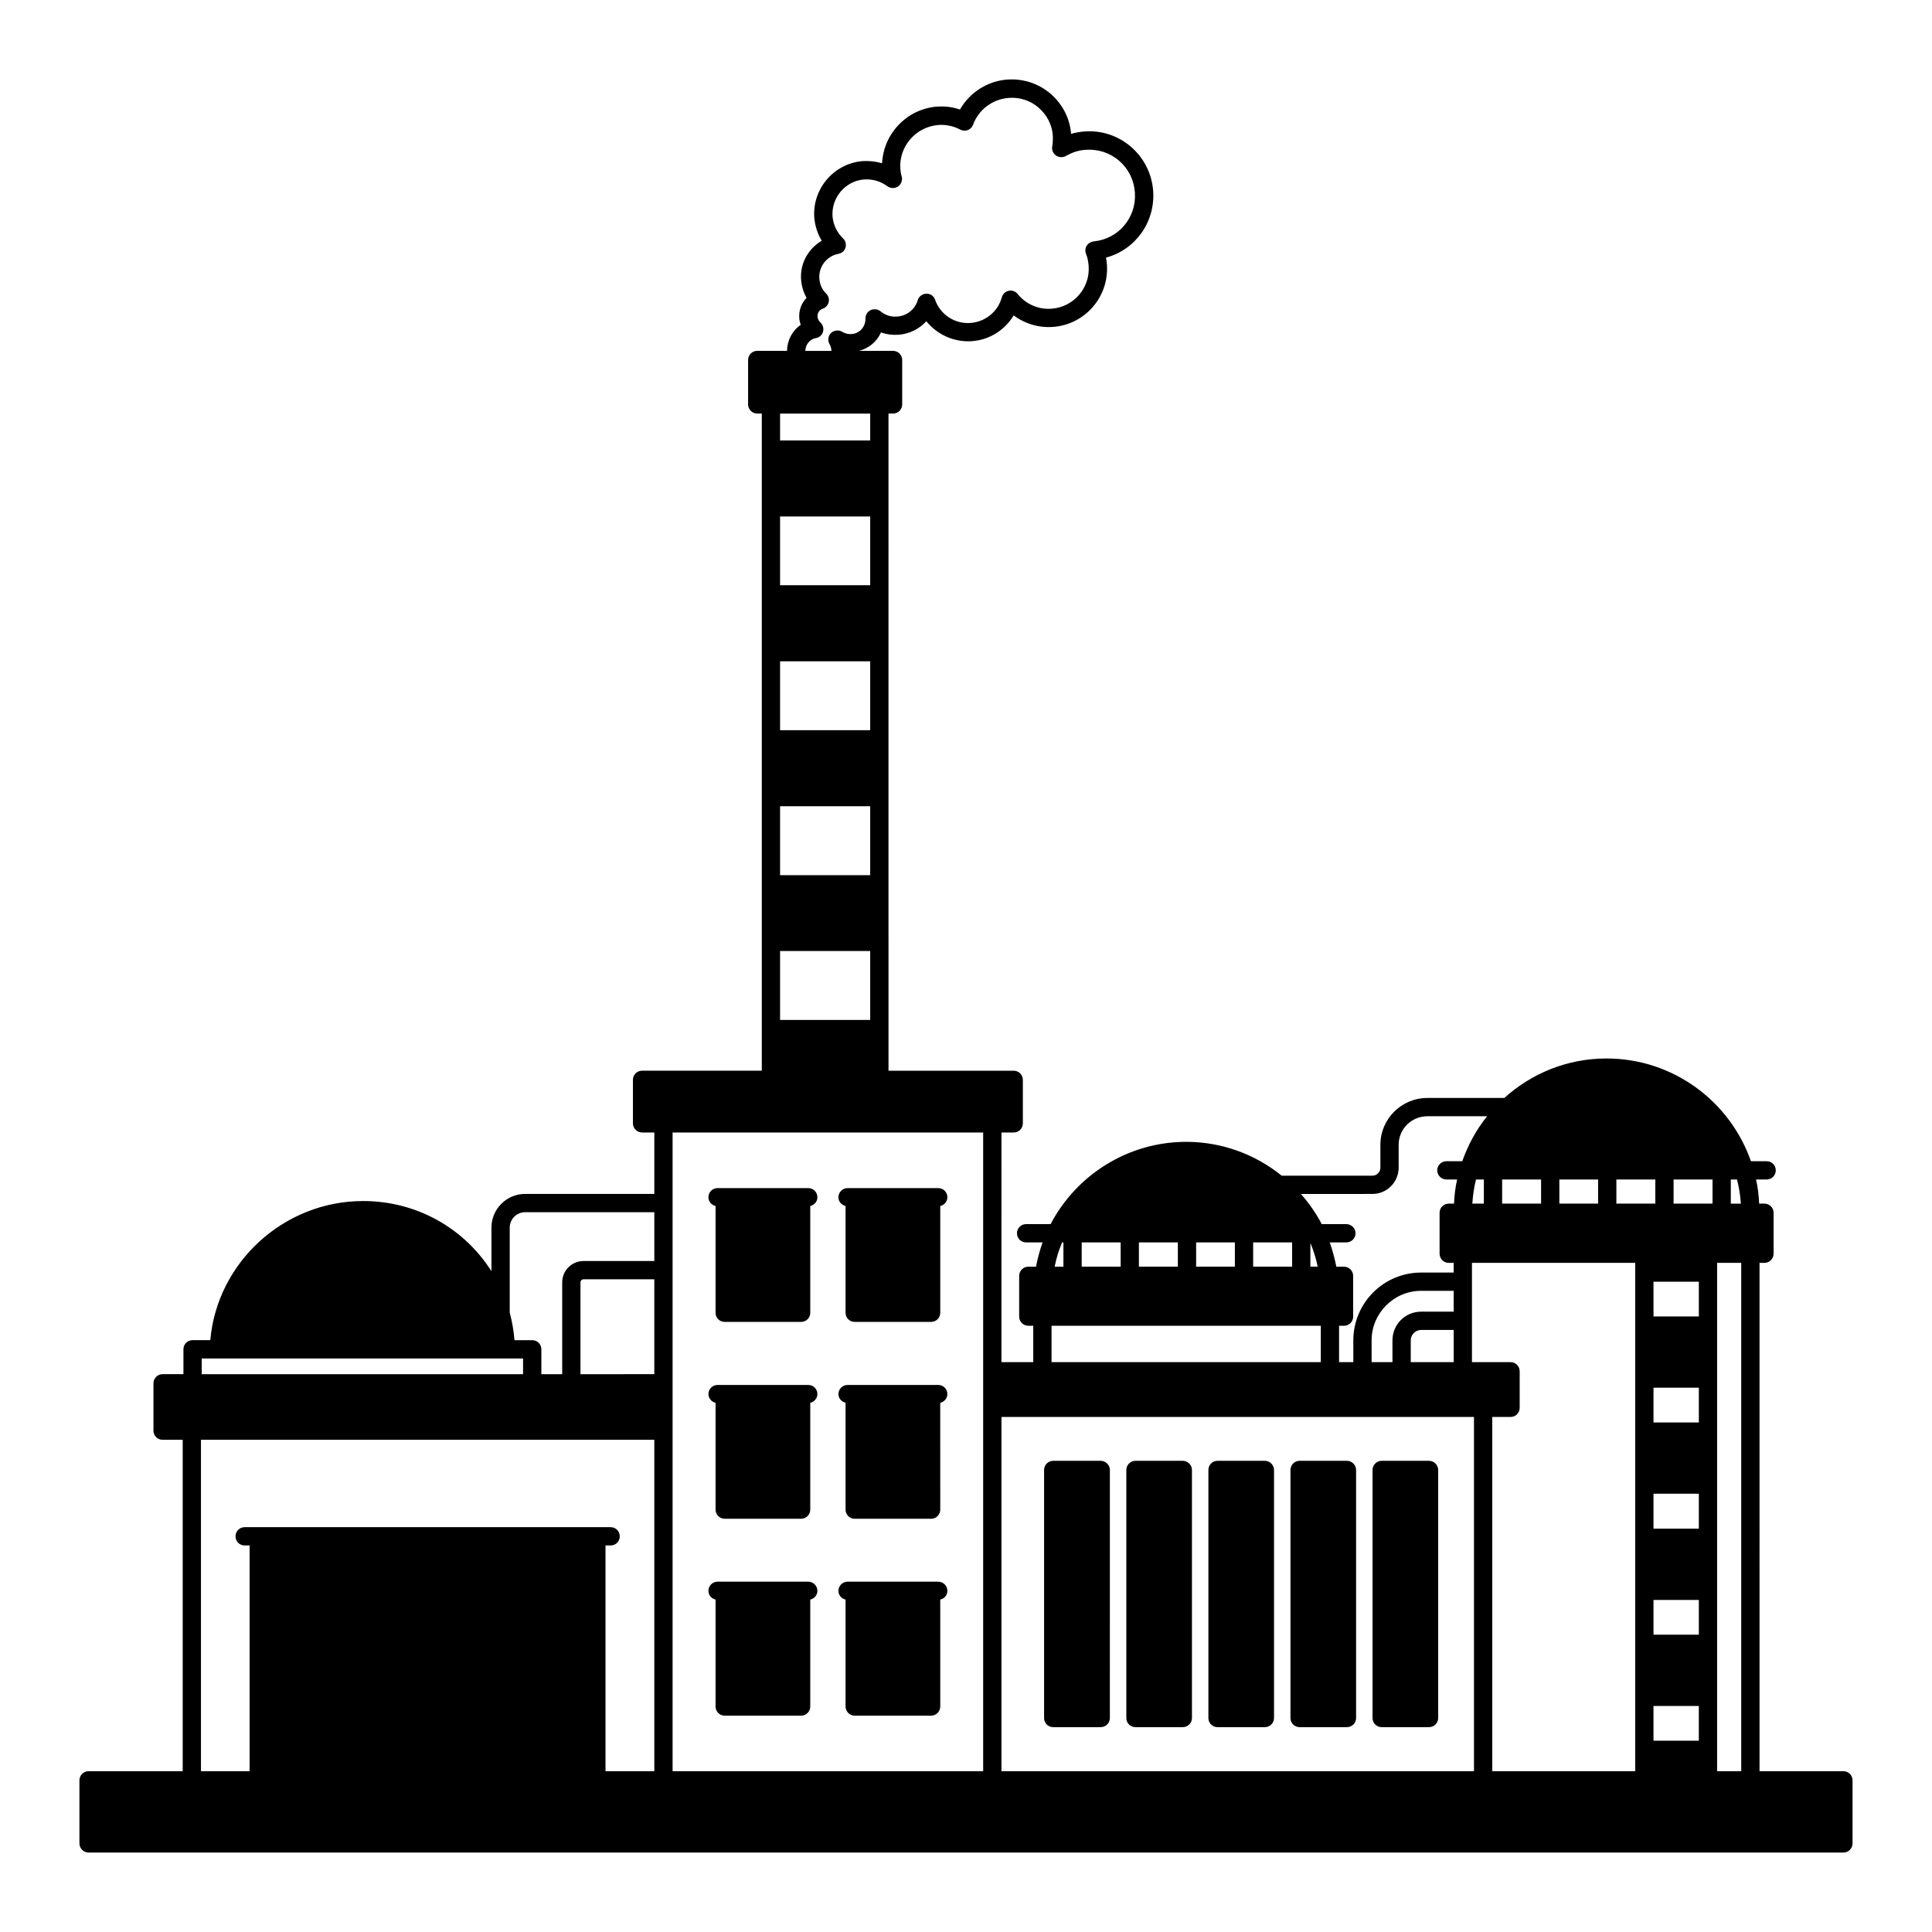
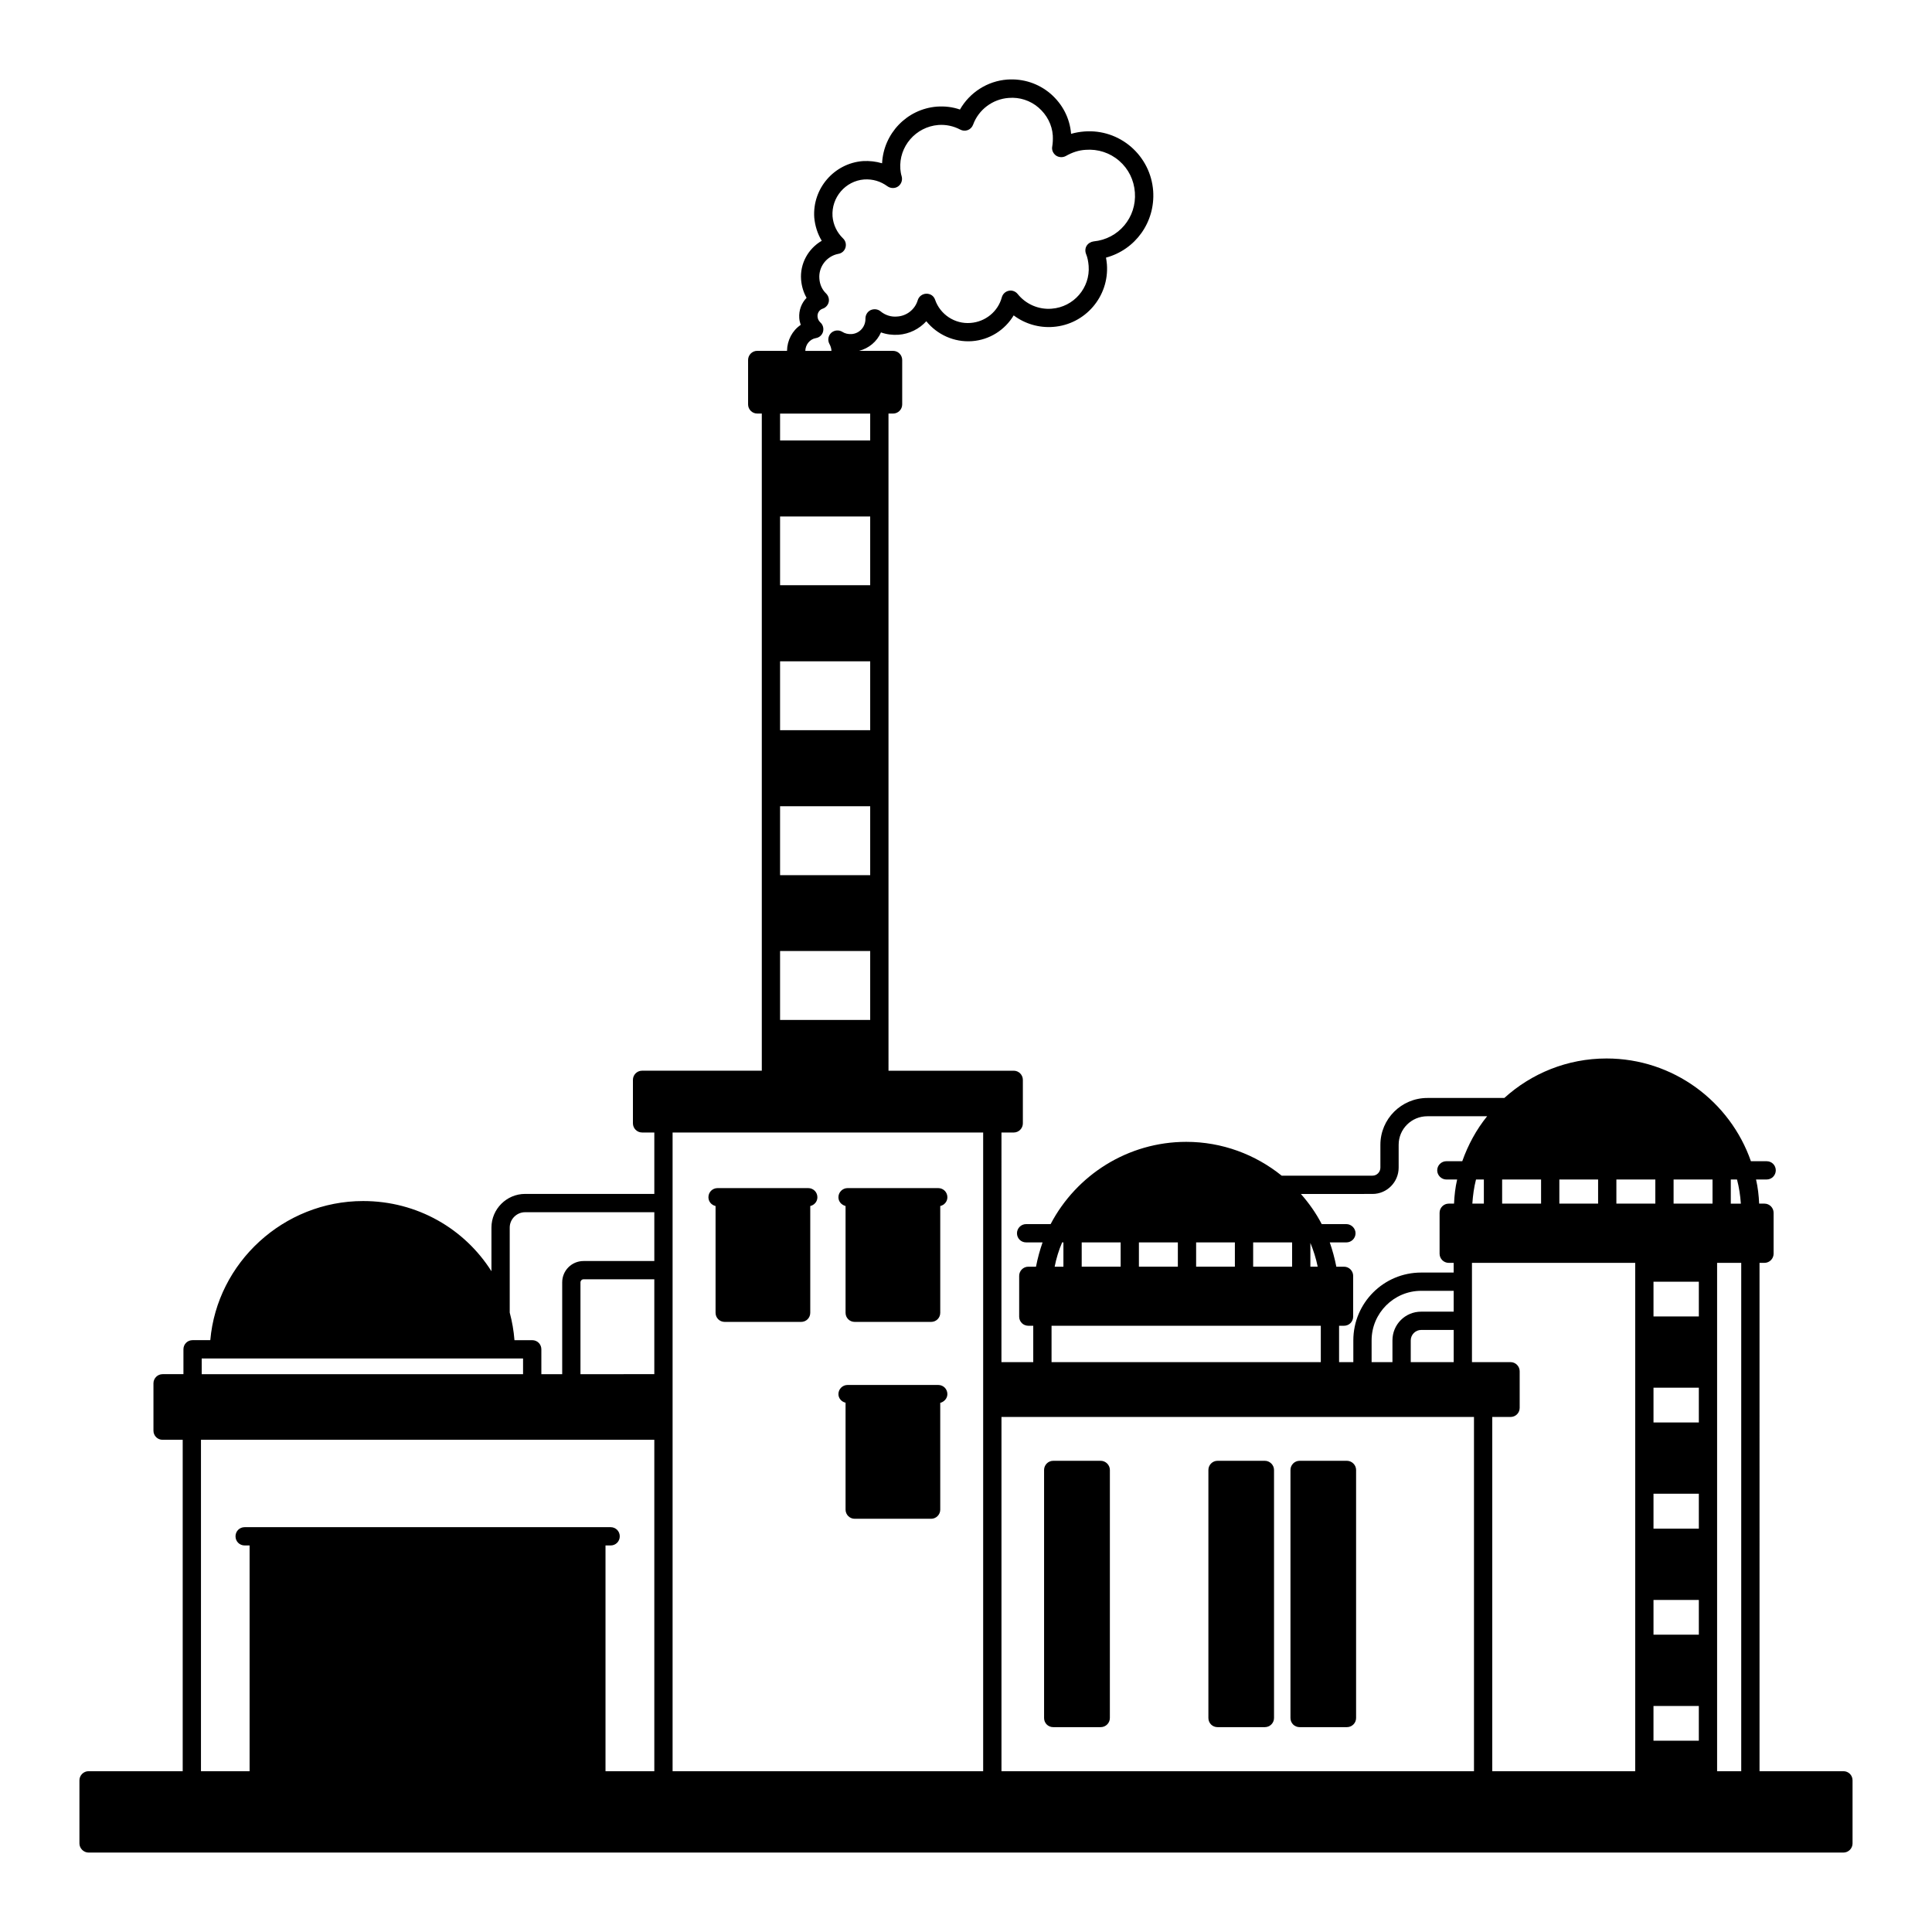
<svg xmlns="http://www.w3.org/2000/svg" fill="#000000" width="800px" height="800px" version="1.1" viewBox="144 144 512 512">
  <g>
    <path d="m466.66 601.71h12.547c1.309 0 2.422-1.066 2.422-2.422v-65.738c0-1.309-1.113-2.422-2.422-2.422h-12.547c-1.355 0-2.422 1.113-2.422 2.422v65.738c0 1.355 1.066 2.422 2.422 2.422z" />
    <path d="m488.41 601.71h12.547c1.309 0 2.422-1.066 2.422-2.422v-65.738c0-1.309-1.113-2.422-2.422-2.422h-12.547c-1.355 0-2.422 1.113-2.422 2.422v65.738c0 1.355 1.066 2.422 2.422 2.422z" />
-     <path d="m510.16 601.71h12.547c1.309 0 2.422-1.066 2.422-2.422v-65.738c0-1.309-1.113-2.422-2.422-2.422h-12.547c-1.355 0-2.422 1.113-2.422 2.422v65.738c-0.004 1.355 1.062 2.422 2.422 2.422z" />
    <path d="m423.11 601.71h12.594c1.309 0 2.422-1.066 2.422-2.422l0.004-65.738c0-1.309-1.113-2.422-2.422-2.422h-12.594c-1.355 0-2.422 1.113-2.422 2.422v65.738c-0.004 1.355 1.062 2.422 2.418 2.422z" />
-     <path d="m444.91 601.71h12.547c1.309 0 2.422-1.066 2.422-2.422v-65.738c0-1.309-1.113-2.422-2.422-2.422h-12.547c-1.355 0-2.422 1.113-2.422 2.422v65.738c0 1.355 1.066 2.422 2.422 2.422z" />
    <path d="m632.53 613.39h-22.234l-0.004-134.72h1.309c1.355 0 2.422-1.113 2.422-2.422v-10.852c0-1.309-1.066-2.422-2.422-2.422h-1.406c-0.098-2.18-0.34-4.312-0.824-6.394h2.809c1.355 0 2.422-1.113 2.422-2.422 0-1.355-1.066-2.422-2.422-2.422h-4.168c-5.523-15.84-20.59-27.227-38.27-27.227-10.414 0-19.91 3.973-27.078 10.465h-20.395c-6.879 0-12.449 5.57-12.449 12.402v6.055c0 1.164-0.922 2.133-2.082 2.133h-24.078c-6.977-5.621-15.793-8.961-25.289-8.961-15.453 0-29.113 8.77-35.945 21.801h-6.492c-1.355 0-2.422 1.113-2.422 2.422 0 1.355 1.066 2.422 2.422 2.422h4.359c-0.727 2.082-1.309 4.215-1.742 6.441h-2.035c-1.355 0-2.422 1.113-2.422 2.422v10.805c0 1.355 1.066 2.422 2.422 2.422h1.309v9.641h-8.43l0.008-60.852h3.246c1.355 0 2.422-1.113 2.422-2.422v-11.531c0-1.309-1.066-2.422-2.422-2.422h-33.184l-0.004-174.15h1.211c1.355 0 2.422-1.113 2.422-2.422v-11.773c0-1.309-1.066-2.422-2.422-2.422h-9.012c2.617-0.68 4.746-2.469 5.812-4.894 1.453 0.531 3.051 0.727 4.602 0.629 2.906-0.195 5.57-1.551 7.41-3.586 2.859 3.535 7.363 5.621 12.109 5.281 4.652-0.34 8.719-2.953 11.047-6.832 2.953 2.227 6.684 3.344 10.465 3.051 8.477-0.629 14.871-8.043 14.242-16.566-0.047-0.582-0.145-1.211-0.242-1.793 7.75-2.082 13.078-9.348 12.5-17.684-0.34-4.555-2.422-8.672-5.863-11.676-3.441-2.953-7.801-4.41-12.352-4.07-1.211 0.098-2.375 0.289-3.535 0.629-0.34-4.168-2.277-7.894-5.473-10.656-3.195-2.711-7.219-4.019-11.434-3.731-5.281 0.387-9.98 3.441-12.547 7.945-1.938-0.68-4.019-0.922-6.106-0.773-7.992 0.629-14.145 7.168-14.531 15.016-1.648-0.484-3.344-0.68-5.086-0.582-7.606 0.582-13.418 7.266-12.887 14.969 0.195 2.18 0.871 4.312 1.984 6.152-3.586 2.082-5.812 6.055-5.473 10.32 0.145 1.742 0.629 3.344 1.453 4.797-1.355 1.406-2.082 3.293-1.938 5.379 0.047 0.629 0.195 1.211 0.387 1.793-2.227 1.5-3.586 4.07-3.633 6.879h-7.894c-1.355 0-2.422 1.113-2.422 2.422v11.773c0 1.309 1.066 2.422 2.422 2.422h1.211v174.15h-31.73c-1.355 0-2.422 1.113-2.422 2.422v11.531c0 1.309 1.066 2.422 2.422 2.422h3.246v16.277h-34.25c-4.894 0-8.914 4.019-8.914 8.914v11.578c-7.121-11.238-19.621-18.602-34.008-18.602-21.074 0-38.707 16.324-40.5 36.867h-4.695c-1.355 0-2.422 1.066-2.422 2.422v6.59h-5.523c-1.355 0-2.422 1.113-2.422 2.422v12.547c0 1.355 1.066 2.422 2.422 2.422h5.328v87.828h-24.945c-1.309 0-2.422 1.066-2.422 2.422v16.715c0 1.309 1.113 2.422 2.422 2.422h465.05c1.355 0 2.422-1.113 2.422-2.422v-16.715c0-1.355-1.066-2.422-2.422-2.422zm-334.7-105.22v-24.32c0-0.438 0.34-0.824 0.824-0.824h18.746v25.141zm-100.57 17.391h120.14v87.828h-12.934v-59.828h1.355c1.355 0 2.422-1.066 2.422-2.422s-1.066-2.422-2.422-2.422h-96.984c-1.355 0-2.422 1.066-2.422 2.422s1.066 2.422 2.422 2.422h1.309v59.828h-12.887zm289.16-52.316v6.441h-10.32v-6.441zm-15.164 0v6.441h-10.27v-6.441zm-15.113 0v6.441h-10.32v-6.441zm-25.48 0h10.32v6.441h-10.32zm60.602 6.441v-6.297c0.824 1.984 1.5 4.117 1.938 6.297zm-68.594 15.648h71.355v9.641h-71.355zm97.949-3.731c-4.215 0-7.606 3.391-7.606 7.606v5.766h-5.523v-5.766c0-7.219 5.91-13.129 13.129-13.129h8.621v5.523zm8.625 4.844v8.527h-11.383v-5.766c0-1.5 1.258-2.762 2.762-2.762zm68.594-39.867v6.394h-10.32v-6.394zm-15.16 0v6.394h-10.32v-6.394zm-15.164 0v6.394h-10.27v-6.394zm-15.113 0v6.394h-10.32v-6.394zm-15.164 0v6.394h-3.051c0.145-2.18 0.438-4.312 0.969-6.394zm68.207 22.09v134.72h-6.394v-134.72zm-11.238 117.43v9.203h-12.016v-9.203zm-12.012-18.895v-9.203h12.016v9.203zm0-28.098v-9.254h12.016v9.254zm0-28.145v-9.203h12.016v9.203zm0-28.098v-9.203h12.016v9.203zm-47.574 26.645v93.883h-125.22v-93.883zm4.844 0h4.844c1.355 0 2.422-1.066 2.422-2.422v-9.688c0-1.309-1.066-2.422-2.422-2.422h-10.223v-26.305h43.262v134.72h-37.883zm-217.22-75.379h82.305v169.26h-82.305zm283.1 18.848h-2.664v-6.394h1.648c0.531 2.031 0.871 4.211 1.016 6.394zm-97.613-2.57c3.828 0 6.926-3.148 6.926-6.977v-6.055c0-4.168 3.391-7.559 7.606-7.559h15.84c-2.859 3.535-5.039 7.559-6.59 11.918h-4.215c-1.309 0-2.422 1.066-2.422 2.422 0 1.309 1.113 2.422 2.422 2.422h2.859c-0.484 2.082-0.727 4.215-0.824 6.394h-1.406c-1.355 0-2.422 1.113-2.422 2.422v10.852c0 1.309 1.066 2.422 2.422 2.422h1.309v2.566l-8.617 0.004c-9.93 0-17.973 8.043-17.973 17.973v5.766h-3.777v-9.641h1.309c1.355 0 2.422-1.066 2.422-2.422v-10.805c0-1.309-1.066-2.422-2.422-2.422h-2.035c-0.438-2.227-1.016-4.359-1.742-6.441h4.41c1.309 0 2.422-1.066 2.422-2.422 0-1.309-1.113-2.422-2.422-2.422h-6.539c-1.5-2.906-3.391-5.57-5.523-7.992zm-82.254 12.84h0.34v6.441h-2.324c0.434-2.227 1.113-4.41 1.984-6.441zm-74.75-58.957v-18.262h23.883v18.262zm0-38.367v-18.262h23.883v18.262zm0-38.414v-18.262h23.883v18.262zm0-38.418v-18.215h23.883v18.215zm0-38.367v-7.121h23.883v7.121zm9.496-27.125c0.922-0.145 1.648-0.824 1.891-1.695 0.242-0.922-0.047-1.891-0.727-2.469-0.438-0.438-0.68-0.922-0.727-1.5-0.098-0.969 0.484-1.84 1.355-2.133 0.773-0.242 1.406-0.922 1.598-1.742 0.195-0.824-0.098-1.695-0.68-2.277-1.066-1.016-1.695-2.422-1.793-3.973-0.242-3.102 1.938-5.957 5.039-6.539 0.922-0.145 1.648-0.824 1.891-1.695 0.242-0.871 0-1.793-0.68-2.422-1.598-1.551-2.566-3.586-2.762-5.812-0.34-5.039 3.441-9.398 8.379-9.785 2.277-0.145 4.359 0.484 6.152 1.793 0.871 0.629 2.035 0.629 2.859 0.047 0.871-0.629 1.211-1.695 0.922-2.711-0.195-0.629-0.289-1.309-0.34-1.891-0.438-5.957 4.07-11.191 10.078-11.676 2.035-0.145 4.019 0.289 5.766 1.211 0.629 0.34 1.355 0.387 2.035 0.145 0.629-0.242 1.164-0.773 1.406-1.453 1.453-3.973 5.184-6.781 9.445-7.074 2.859-0.242 5.715 0.68 7.894 2.566 2.227 1.938 3.586 4.555 3.777 7.41 0.047 1.066 0 2.035-0.145 2.859-0.195 0.922 0.195 1.84 0.969 2.422 0.773 0.531 1.793 0.582 2.617 0.145 1.695-0.969 3.441-1.551 5.281-1.648 3.246-0.242 6.394 0.773 8.863 2.906 2.473 2.133 3.926 5.086 4.168 8.383 0.484 6.637-4.312 12.352-10.949 12.984-0.727 0.098-1.453 0.531-1.84 1.164-0.387 0.629-0.438 1.453-0.145 2.18 0.387 0.922 0.582 1.984 0.68 3.148 0.438 5.812-3.973 10.898-9.785 11.336-3.441 0.289-6.832-1.164-9.012-3.875-0.582-0.727-1.5-1.066-2.375-0.871-0.922 0.195-1.598 0.871-1.84 1.742-1.016 3.777-4.359 6.492-8.285 6.781-4.168 0.34-8.043-2.227-9.398-6.152-0.34-0.969-1.164-1.598-2.324-1.598-1.066 0.047-1.984 0.727-2.277 1.742-0.727 2.422-2.906 4.168-5.473 4.312-1.551 0.145-3.148-0.34-4.41-1.406-0.727-0.582-1.742-0.68-2.617-0.289-0.871 0.438-1.355 1.309-1.355 2.227 0.047 2.18-1.551 3.973-3.684 4.117-0.922 0.047-1.742-0.145-2.422-0.582-0.922-0.582-2.133-0.484-2.953 0.242-0.824 0.773-1.016 1.984-0.484 2.953 0.289 0.531 0.484 1.113 0.531 1.695 0 0.047-0.047 0.098 0 0.145h-6.926c0.047-1.645 1.16-3.098 2.809-3.387zm-81.141 235.72c0-2.227 1.84-4.07 4.07-4.07h34.25v12.934h-18.746c-3.148 0-5.668 2.519-5.668 5.668v24.32h-5.523v-6.59c0-1.355-1.066-2.422-2.422-2.422h-4.703c-0.195-2.519-0.629-4.941-1.258-7.316zm-81.629 34.688h85.164v4.168l-85.164-0.004z" />
-     <path d="m392.64 563.16h-24.027c-1.309 0-2.422 1.113-2.422 2.422 0 1.164 0.824 2.082 1.891 2.324v28.34c0 1.309 1.066 2.422 2.422 2.422h20.25c1.355 0 2.422-1.113 2.422-2.422v-28.34c1.066-0.242 1.891-1.164 1.891-2.324-0.004-1.309-1.07-2.422-2.426-2.422z" />
-     <path d="m358.19 563.16h-24.027c-1.355 0-2.422 1.113-2.422 2.422 0 1.164 0.824 2.082 1.891 2.324v28.34c0 1.309 1.066 2.422 2.422 2.422h20.25c1.355 0 2.422-1.113 2.422-2.422v-28.34c1.066-0.242 1.891-1.164 1.891-2.324-0.004-1.309-1.07-2.422-2.426-2.422z" />
-     <path d="m358.19 511.03h-24.027c-1.355 0-2.422 1.066-2.422 2.422 0 1.113 0.824 2.035 1.891 2.324v28.289c0 1.309 1.066 2.422 2.422 2.422h20.25c1.355 0 2.422-1.113 2.422-2.422v-28.289c1.066-0.289 1.891-1.211 1.891-2.324-0.004-1.355-1.07-2.422-2.426-2.422z" />
    <path d="m392.64 511.03h-24.027c-1.309 0-2.422 1.066-2.422 2.422 0 1.113 0.824 2.035 1.891 2.277v28.34c0 1.309 1.066 2.422 2.422 2.422h20.25c1.355 0 2.422-1.113 2.422-2.422l-0.004-28.293c1.066-0.289 1.891-1.211 1.891-2.324 0-1.355-1.066-2.422-2.422-2.422z" />
    <path d="m358.19 458.86h-24.027c-1.355 0-2.422 1.066-2.422 2.422 0 1.164 0.824 2.082 1.891 2.324v28.289c0 1.355 1.066 2.422 2.422 2.422h20.25c1.355 0 2.422-1.066 2.422-2.422v-28.289c1.066-0.242 1.891-1.164 1.891-2.324-0.004-1.355-1.07-2.422-2.426-2.422z" />
    <path d="m392.64 458.86h-24.027c-1.309 0-2.422 1.066-2.422 2.422 0 1.164 0.824 2.035 1.891 2.324v28.289c0 1.355 1.066 2.422 2.422 2.422h20.25c1.355 0 2.422-1.066 2.422-2.422v-28.289c1.066-0.242 1.891-1.164 1.891-2.324-0.004-1.355-1.07-2.422-2.426-2.422z" />
  </g>
</svg>